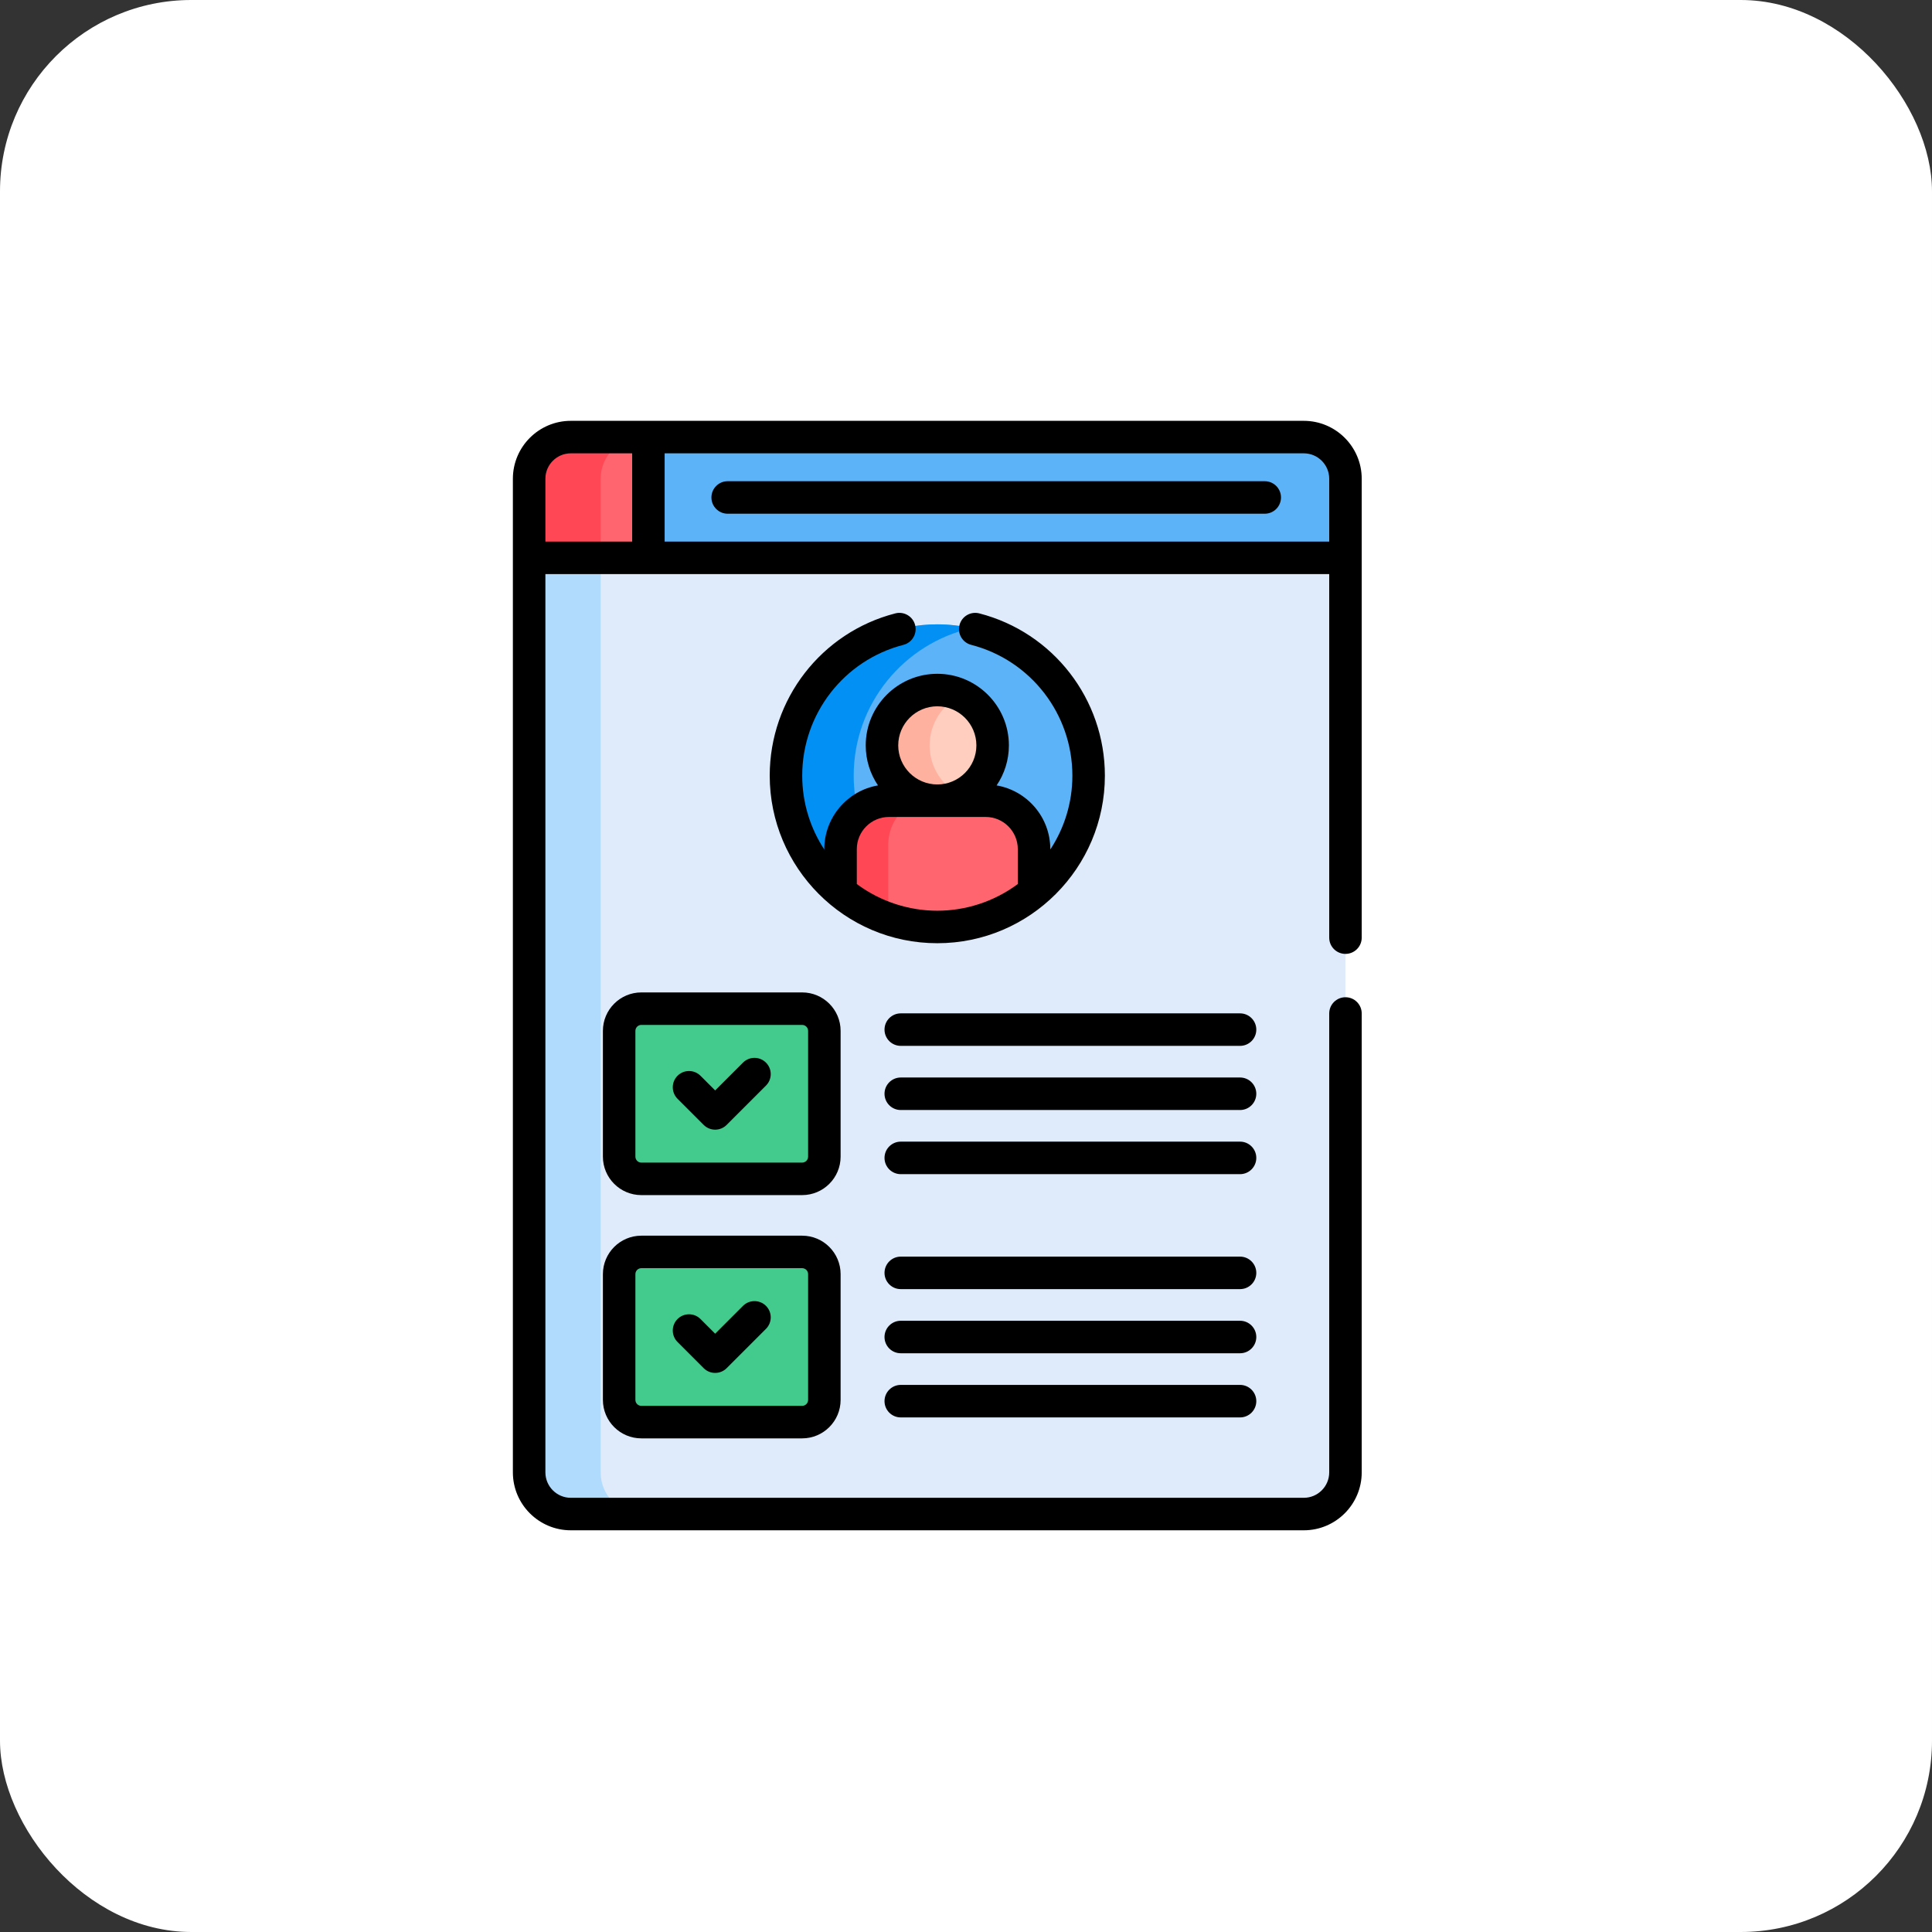
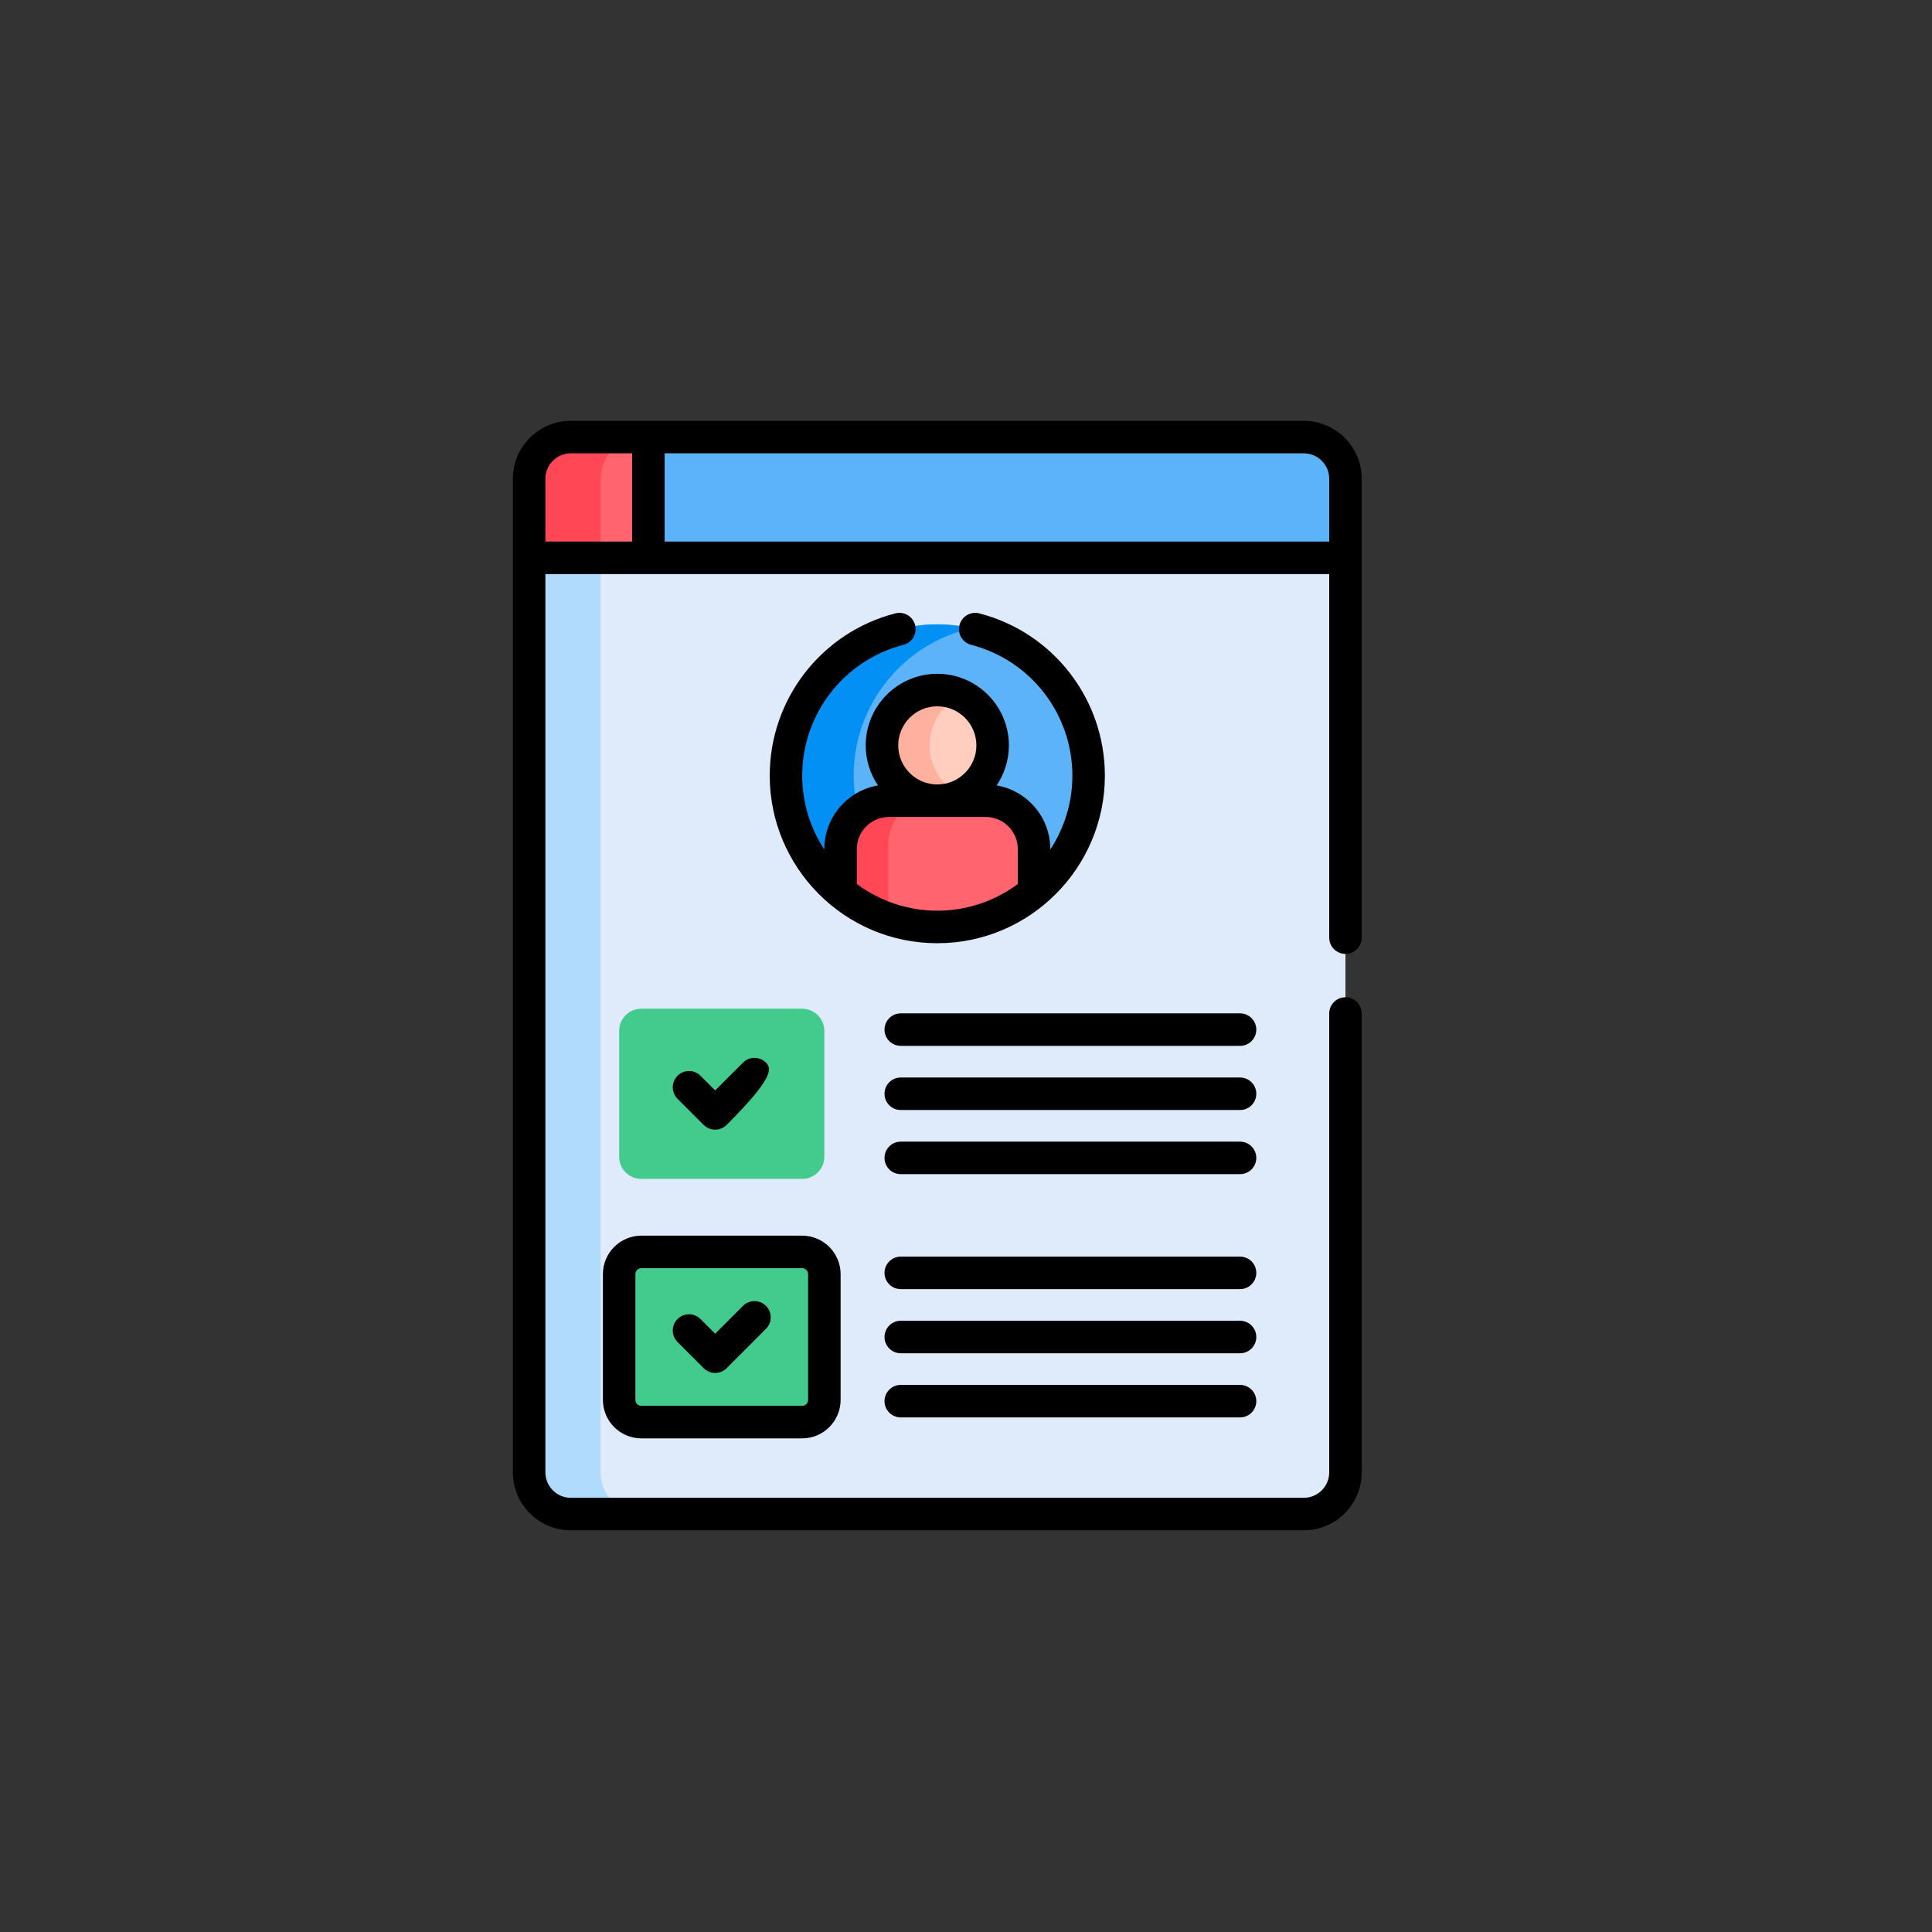
<svg xmlns="http://www.w3.org/2000/svg" width="101" height="101" viewBox="0 0 101 101" fill="none">
  <rect x="0" y="0" width="101" height="101" fill="#333333" stroke="none" />
-   <rect width="101" height="101" rx="10" fill="white" />
  <g clip-path="url(#clip0_703_1493)">
    <path d="M27.662 28.937V76.974C27.662 78.177 28.637 79.152 29.84 79.152H68.159C69.362 79.152 70.337 78.177 70.337 76.974V28.937H27.662Z" fill="#DFEBFA" />
    <path d="M31.4 76.974V28.937H27.662V76.974C27.662 78.177 28.637 79.152 29.84 79.152H33.578C32.375 79.152 31.4 78.177 31.4 76.974Z" fill="#B1DBFC" />
    <path d="M68.159 22.851H33.67V29.164H70.337V25.029C70.337 23.826 69.362 22.851 68.159 22.851Z" fill="#5CB3F8" />
    <path d="M33.896 22.851H29.84C28.637 22.851 27.662 23.826 27.662 25.029V29.164H33.896V22.851Z" fill="#FF656F" />
    <path d="M33.578 22.851H29.84C28.637 22.851 27.662 23.826 27.662 25.029V29.164H31.4V25.029C31.4 23.826 32.375 22.851 33.578 22.851Z" fill="#FF4756" />
    <path d="M49 32.639C44.631 32.639 41.089 36.181 41.089 40.55C41.089 43.066 42.265 45.306 44.096 46.755V44.747C44.096 43.269 45.2 42.061 46.55 42.061H51.45C52.8 42.061 53.904 43.269 53.904 44.747V46.755C55.735 45.306 56.911 43.066 56.911 40.55C56.911 36.181 53.369 32.639 49 32.639Z" fill="#5CB3F8" />
    <path d="M44.629 40.55C44.629 36.79 47.254 33.645 50.77 32.841C50.2 32.711 49.609 32.639 49 32.639C44.631 32.639 41.089 36.181 41.089 40.55C41.089 43.066 42.265 45.306 44.096 46.755V44.747C44.096 43.945 44.421 43.223 44.934 42.73C44.736 42.037 44.629 41.306 44.629 40.55Z" fill="#0290F4" />
    <path d="M49 41.86C50.597 41.86 51.892 40.565 51.892 38.968C51.892 37.37 50.597 36.076 49 36.076C47.402 36.076 46.107 37.37 46.107 38.968C46.107 40.565 47.402 41.86 49 41.86Z" fill="#FFCEBE" />
    <path d="M48.599 38.968C48.599 37.817 49.272 36.823 50.246 36.357C49.868 36.177 49.446 36.076 49 36.076C47.402 36.076 46.107 37.371 46.107 38.968C46.107 40.566 47.402 41.86 48.999 41.86C49.446 41.86 49.868 41.759 50.246 41.579C49.272 41.113 48.599 40.119 48.599 38.968Z" fill="#FFB1A0" />
    <path d="M51.526 41.86H46.473C45.081 41.86 43.942 42.999 43.942 44.391V46.632C45.313 47.774 47.076 48.461 49 48.461C50.924 48.461 52.686 47.774 54.058 46.632V44.391C54.058 42.999 52.919 41.86 51.526 41.86Z" fill="#FF656F" />
    <path d="M46.434 44.165C46.434 43.144 47.047 42.259 47.923 41.86H46.473C45.081 41.86 43.942 42.999 43.942 44.391V46.632C44.673 47.241 45.516 47.718 46.434 48.033V44.165Z" fill="#FF4756" />
    <path d="M41.934 52.733H33.528C32.887 52.733 32.367 53.252 32.367 53.894V60.468C32.367 61.109 32.887 61.629 33.528 61.629H41.934C42.575 61.629 43.095 61.109 43.095 60.468V53.894C43.095 53.252 42.575 52.733 41.934 52.733Z" fill="#43CB8E" />
    <path d="M41.934 65.449H33.528C32.887 65.449 32.367 65.969 32.367 66.61V73.185C32.367 73.826 32.887 74.346 33.528 74.346H41.934C42.575 74.346 43.095 73.826 43.095 73.185V66.61C43.095 65.969 42.575 65.449 41.934 65.449Z" fill="#43CB8E" />
-     <path d="M66.117 25.156H38.041C37.572 25.156 37.191 25.537 37.191 26.006C37.191 26.475 37.572 26.856 38.041 26.856H66.117C66.587 26.856 66.967 26.475 66.967 26.006C66.967 25.537 66.587 25.156 66.117 25.156Z" fill="black" />
-     <path d="M43.945 53.892C43.945 52.783 43.043 51.881 41.935 51.881H33.528C32.419 51.881 31.518 52.783 31.518 53.892V60.466C31.518 61.575 32.419 62.477 33.528 62.477H41.935C43.043 62.477 43.945 61.575 43.945 60.466V53.892ZM42.246 60.466C42.246 60.638 42.106 60.778 41.935 60.778H33.528C33.356 60.778 33.217 60.638 33.217 60.466V53.892C33.217 53.72 33.356 53.58 33.528 53.58H41.935C42.106 53.58 42.246 53.72 42.246 53.892V60.466Z" fill="black" />
    <path d="M41.935 64.598H33.528C32.419 64.598 31.518 65.5 31.518 66.609V73.183C31.518 74.292 32.419 75.194 33.528 75.194H41.935C43.043 75.194 43.945 74.292 43.945 73.183V66.609C43.945 65.5 43.043 64.598 41.935 64.598ZM42.246 73.183C42.246 73.355 42.106 73.494 41.935 73.494H33.528C33.356 73.494 33.217 73.355 33.217 73.183V66.609C33.217 66.437 33.356 66.297 33.528 66.297H41.935C42.106 66.297 42.246 66.437 42.246 66.609V73.183Z" fill="black" />
    <path d="M64.826 52.976H47.09C46.62 52.976 46.24 53.357 46.24 53.826C46.24 54.295 46.62 54.675 47.09 54.675H64.826C65.296 54.675 65.676 54.295 65.676 53.826C65.676 53.357 65.296 52.976 64.826 52.976Z" fill="black" />
    <path d="M64.826 56.329H47.09C46.62 56.329 46.24 56.71 46.24 57.179C46.24 57.648 46.62 58.029 47.09 58.029H64.826C65.296 58.029 65.676 57.648 65.676 57.179C65.676 56.71 65.296 56.329 64.826 56.329Z" fill="black" />
    <path d="M64.826 59.682H47.09C46.62 59.682 46.24 60.063 46.24 60.532C46.24 61.001 46.62 61.382 47.09 61.382H64.826C65.296 61.382 65.676 61.001 65.676 60.532C65.676 60.063 65.296 59.682 64.826 59.682Z" fill="black" />
    <path d="M64.826 65.693H47.09C46.62 65.693 46.24 66.073 46.24 66.543C46.24 67.012 46.62 67.392 47.09 67.392H64.826C65.296 67.392 65.676 67.012 65.676 66.543C65.676 66.073 65.296 65.693 64.826 65.693Z" fill="black" />
    <path d="M64.826 69.046H47.09C46.62 69.046 46.24 69.427 46.24 69.896C46.24 70.365 46.62 70.745 47.09 70.745H64.826C65.296 70.745 65.676 70.365 65.676 69.896C65.676 69.427 65.296 69.046 64.826 69.046Z" fill="black" />
    <path d="M64.826 72.399H47.09C46.62 72.399 46.24 72.78 46.24 73.249C46.24 73.718 46.62 74.099 47.09 74.099H64.826C65.296 74.099 65.676 73.718 65.676 73.249C65.676 72.78 65.296 72.399 64.826 72.399Z" fill="black" />
-     <path d="M38.842 55.551L37.387 57.005L36.621 56.239C36.289 55.907 35.751 55.907 35.419 56.239C35.088 56.571 35.088 57.109 35.419 57.441L36.786 58.807C37.118 59.139 37.656 59.139 37.988 58.807L40.043 56.752C40.375 56.42 40.375 55.882 40.043 55.551C39.711 55.219 39.173 55.219 38.842 55.551Z" fill="black" />
+     <path d="M38.842 55.551L37.387 57.005L36.621 56.239C36.289 55.907 35.751 55.907 35.419 56.239C35.088 56.571 35.088 57.109 35.419 57.441L36.786 58.807C37.118 59.139 37.656 59.139 37.988 58.807C40.375 56.42 40.375 55.882 40.043 55.551C39.711 55.219 39.173 55.219 38.842 55.551Z" fill="black" />
    <path d="M38.842 68.267L37.387 69.722L36.621 68.956C36.289 68.624 35.751 68.624 35.419 68.956C35.088 69.288 35.088 69.826 35.42 70.157L36.786 71.524C37.118 71.856 37.656 71.856 37.988 71.524L40.043 69.469C40.375 69.137 40.375 68.599 40.043 68.267C39.711 67.936 39.173 67.936 38.842 68.267Z" fill="black" />
    <path d="M49 49.309C53.842 49.309 57.76 45.363 57.76 40.549C57.76 36.552 55.06 33.063 51.195 32.066C50.74 31.949 50.277 32.222 50.16 32.676C50.042 33.13 50.316 33.594 50.77 33.711C53.885 34.515 56.061 37.327 56.061 40.549C56.061 41.973 55.636 43.299 54.907 44.41V44.39C54.907 42.721 53.692 41.332 52.101 41.059C52.505 40.461 52.742 39.741 52.742 38.966C52.742 36.903 51.063 35.224 49 35.224C46.936 35.224 45.258 36.903 45.258 38.966C45.258 39.741 45.494 40.461 45.899 41.059C44.307 41.332 43.092 42.721 43.092 44.39V44.41C42.364 43.299 41.938 41.973 41.938 40.549C41.938 37.327 44.114 34.515 47.23 33.711C47.684 33.594 47.957 33.13 47.84 32.676C47.723 32.222 47.259 31.948 46.805 32.066C42.939 33.063 40.239 36.552 40.239 40.549C40.239 45.35 44.141 49.309 49 49.309ZM49 36.924C50.126 36.924 51.043 37.84 51.043 38.967C51.043 40.093 50.126 41.009 49 41.009C47.874 41.009 46.957 40.093 46.957 38.967C46.957 37.84 47.874 36.924 49 36.924ZM44.792 44.39C44.792 43.463 45.546 42.708 46.473 42.708H51.527C52.454 42.708 53.208 43.463 53.208 44.39V46.215C51.947 47.154 50.452 47.61 49 47.61C47.545 47.61 46.049 47.151 44.792 46.215V44.39H44.792Z" fill="black" />
    <path d="M26.812 25.027V76.972C26.812 78.642 28.171 80 29.84 80H68.16C69.829 80 71.187 78.642 71.187 76.972V52.982C71.187 52.513 70.807 52.133 70.338 52.133C69.868 52.133 69.488 52.513 69.488 52.982V76.972C69.488 77.705 68.892 78.301 68.16 78.301H29.84C29.108 78.301 28.512 77.705 28.512 76.972V30.012H69.488V49.018C69.488 49.487 69.868 49.867 70.338 49.867C70.807 49.867 71.187 49.487 71.187 49.018V25.027C71.187 23.358 69.829 22 68.159 22H29.84C28.171 22 26.812 23.358 26.812 25.027ZM34.746 23.699H68.159C68.892 23.699 69.488 24.295 69.488 25.027V28.313H34.746V23.699ZM33.047 28.313H28.512V25.027C28.512 24.295 29.108 23.699 29.84 23.699H33.047V28.313Z" fill="black" />
  </g>
  <defs>
    <clipPath id="clip0_703_1493">
      <rect width="58" height="58" fill="white" transform="translate(20 22)" />
    </clipPath>
  </defs>
</svg>